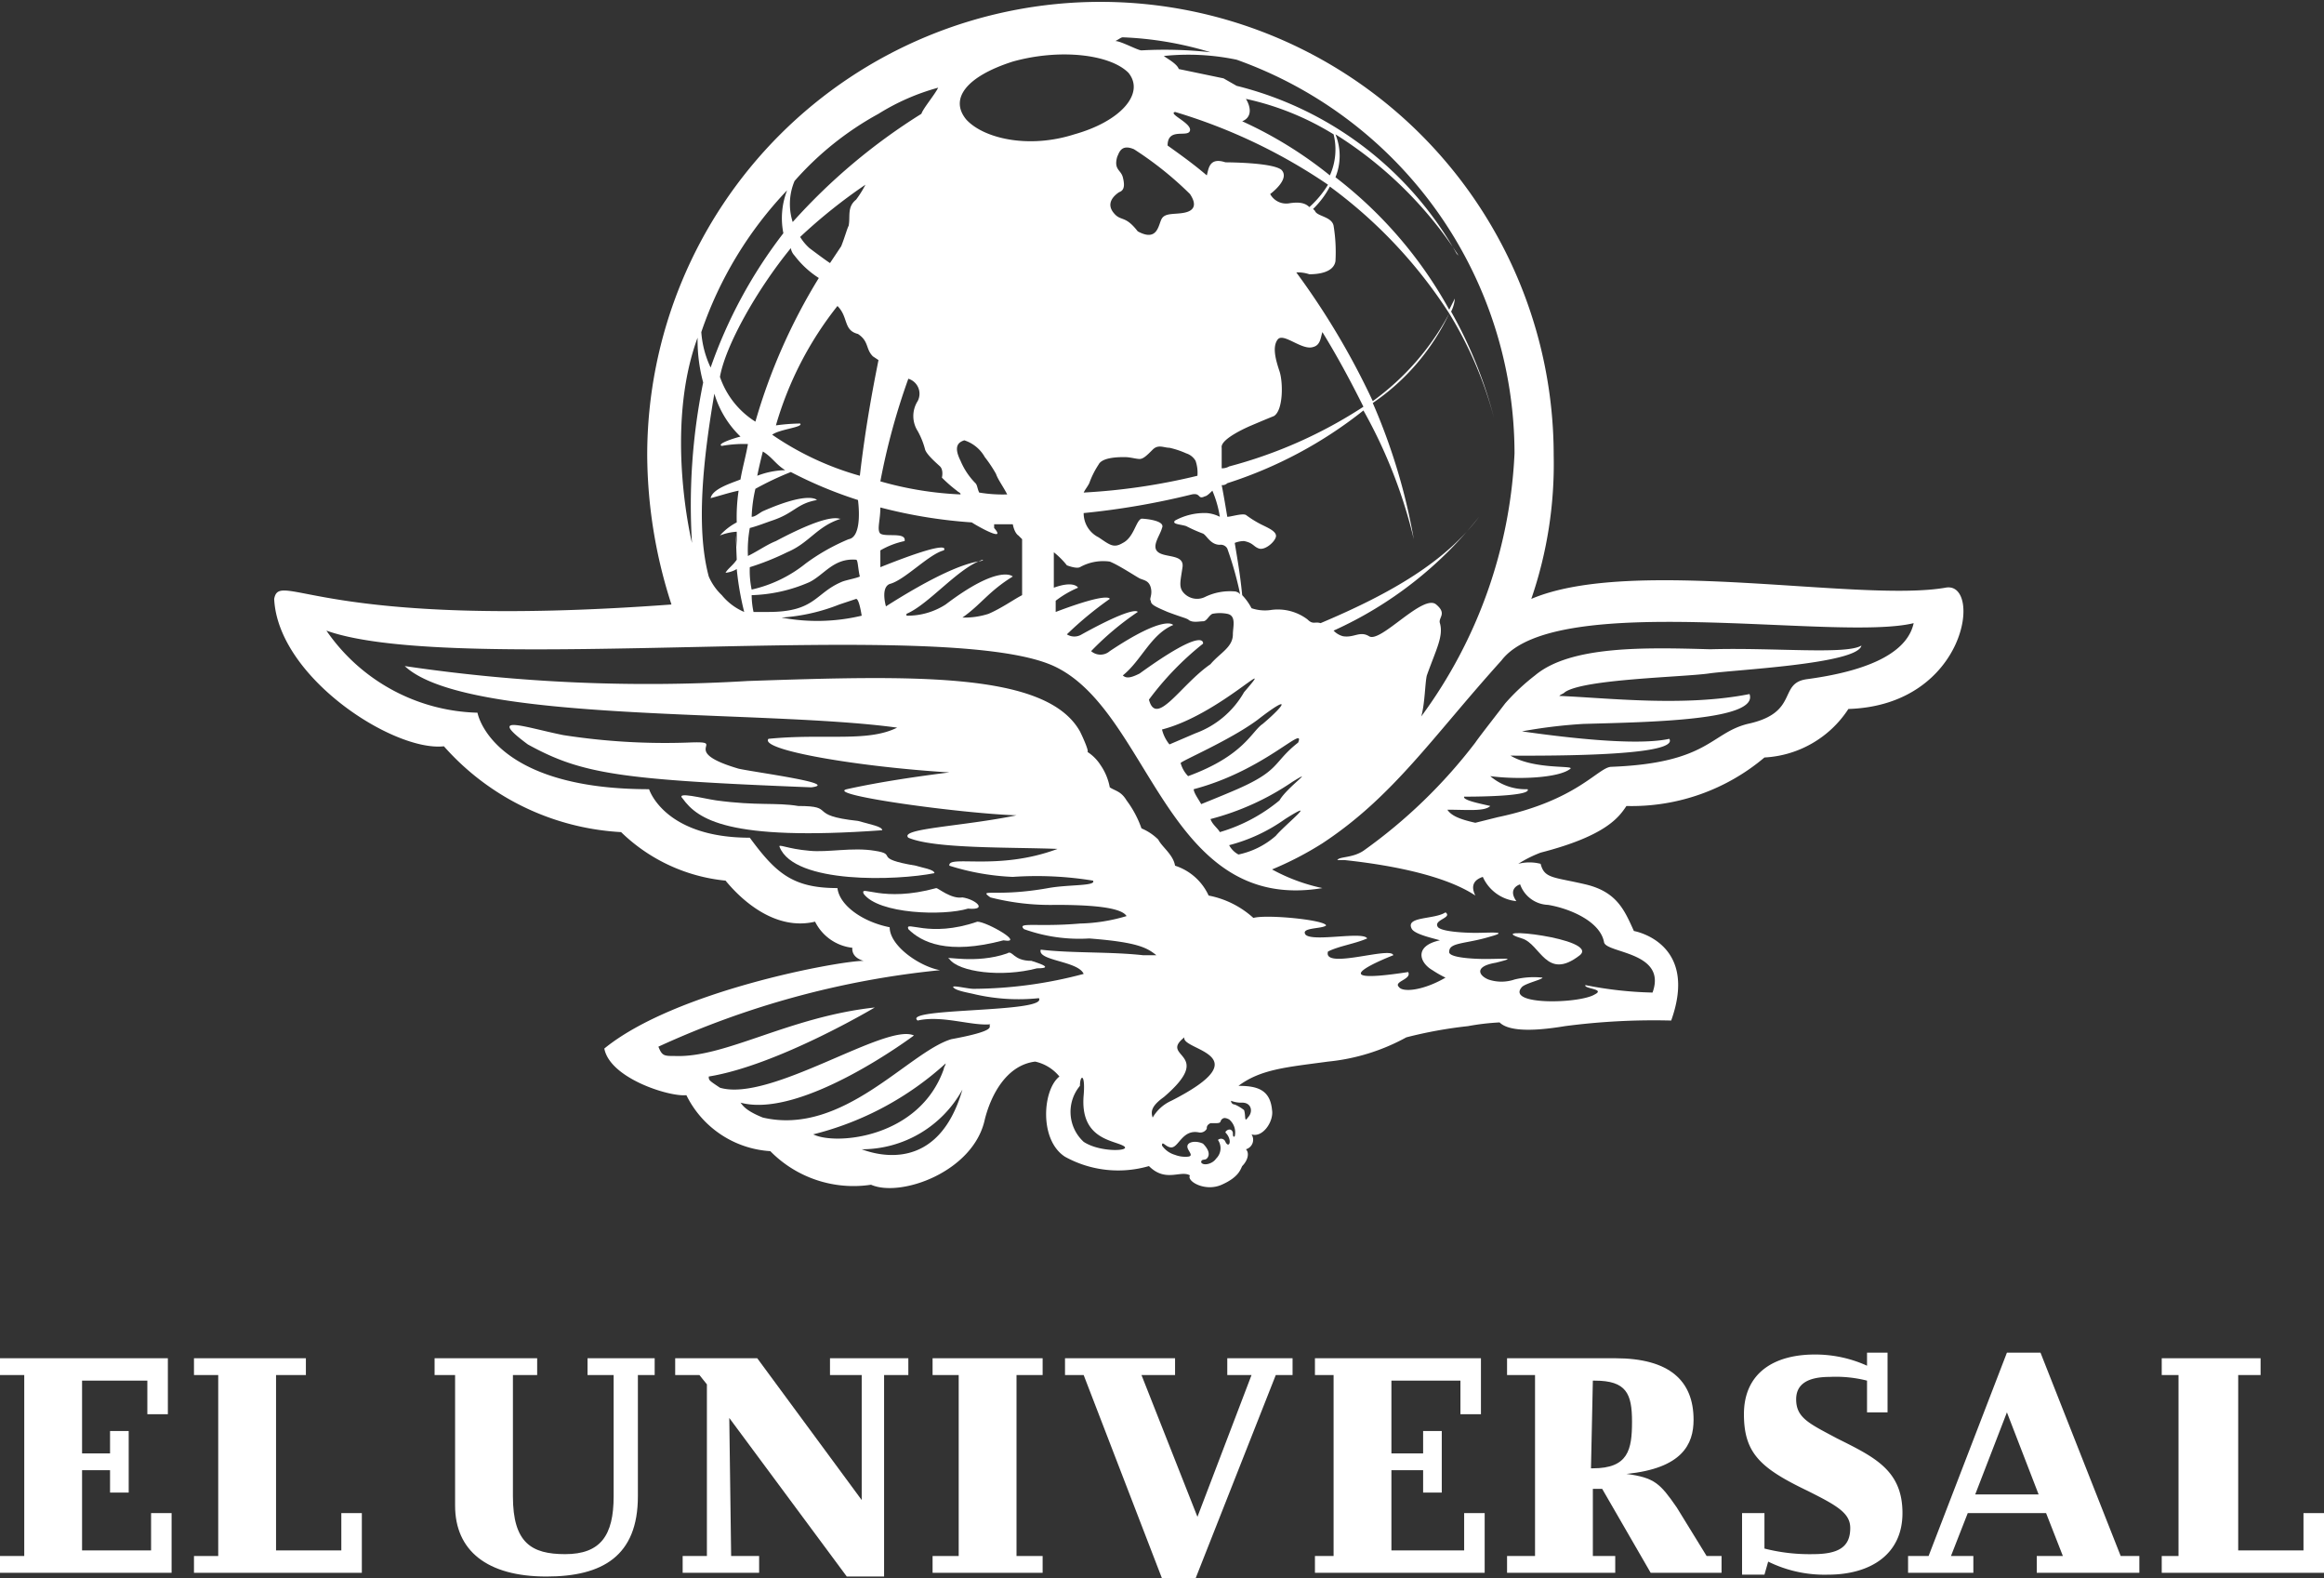
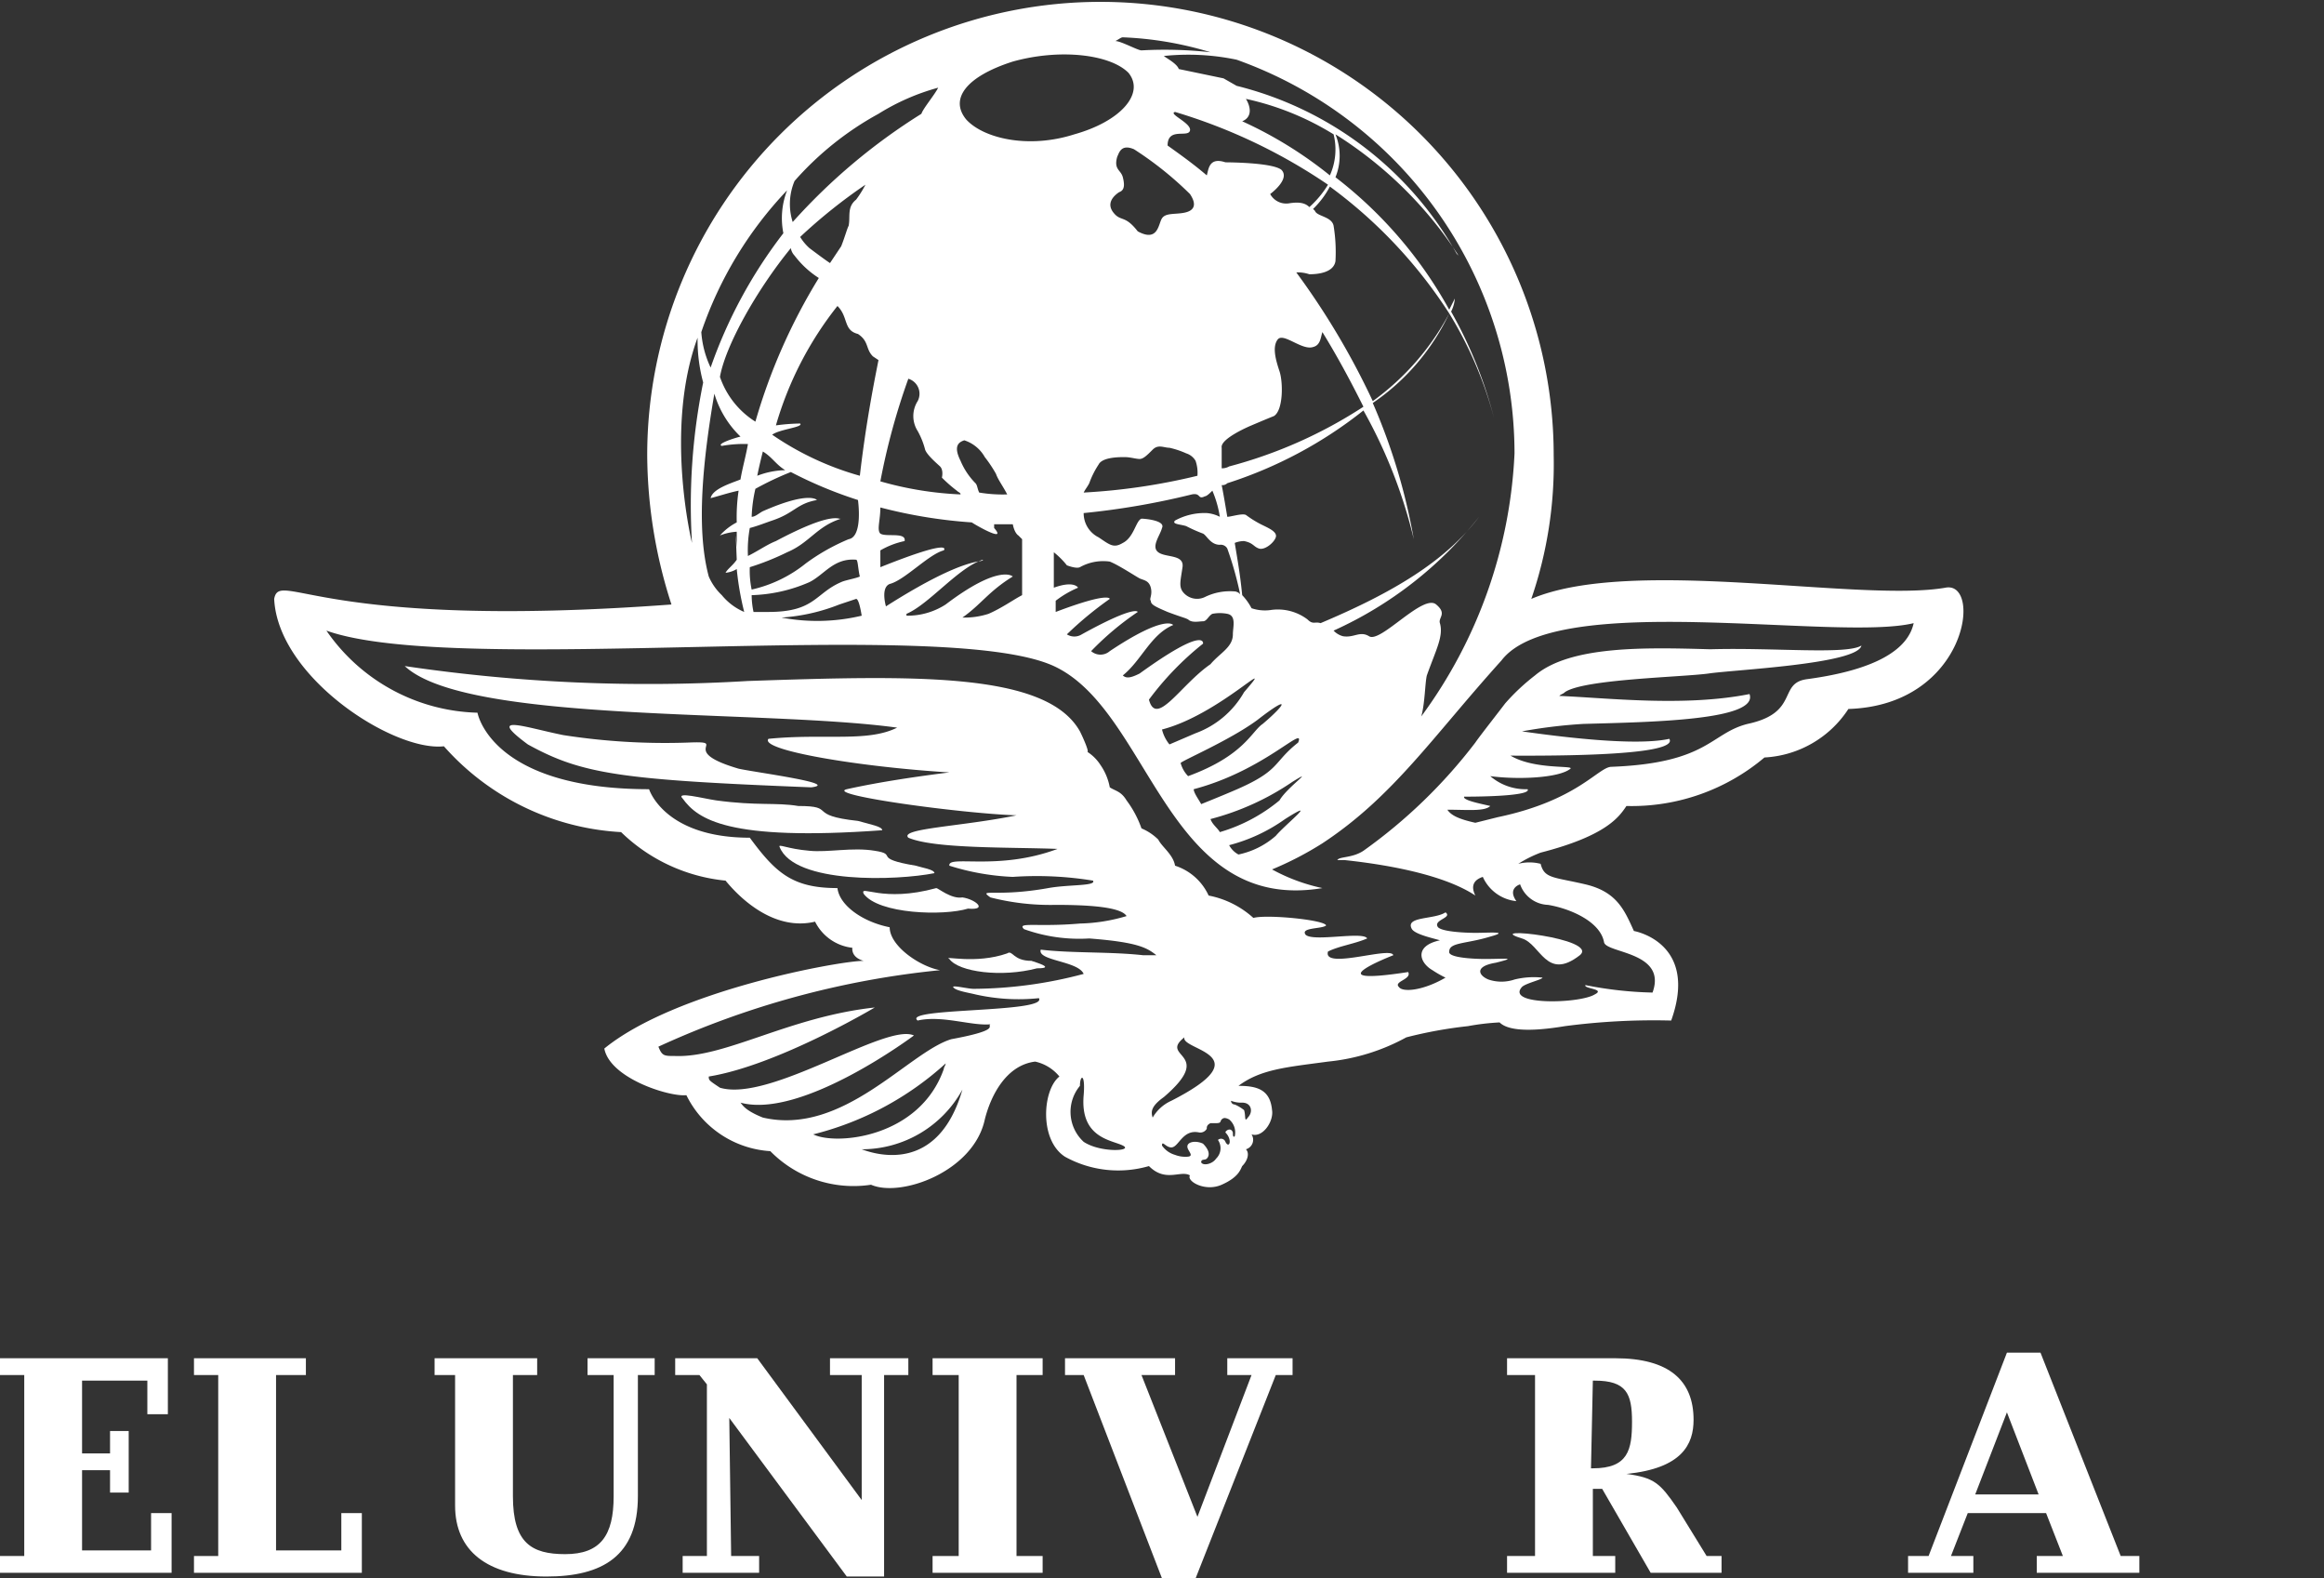
<svg xmlns="http://www.w3.org/2000/svg" width="124.6" height="84.6" viewBox="0 0 124.6 84.6">
  <rect x="0" y="0" width="124.6" height="84.6" fill="#333333" stroke="none" />
  <g id="el-universal" transform="translate(-3.4 -2.5)">
    <g id="Grupo_2373" data-name="Grupo 2373">
      <g id="Grupo_2372" data-name="Grupo 2372">
        <g id="Grupo_2371" data-name="Grupo 2371">
          <g id="Grupo_2370" data-name="Grupo 2370">
            <path id="Trazado_872" data-name="Trazado 872" d="M31.7,42.4c2.9,1.6,5,1.9,15.2,2.3,1.6-.2-3-.8-3.9-1-3.4-1-.4-1.5-2.7-1.4a35.507,35.507,0,0,1-6.7-.4C31.6,41.5,29.4,40.7,31.7,42.4Z" fill="#fff" />
            <path id="Trazado_873" data-name="Trazado 873" d="M82.7,30.2c.1-.2.3-.4.4-.6C83,29.8,82.8,30,82.7,30.2Z" fill="#fff" />
            <path id="Trazado_874" data-name="Trazado 874" d="M49.7,50.4c.8,1.1,4.3,1.2,5.6.8,1.1.1.4-.5-.3-.6-.6.1-1.3-.5-1.4-.5C50.7,50.9,49.5,49.9,49.7,50.4Z" fill="#fff" />
            <path id="Trazado_875" data-name="Trazado 875" d="M107.7,34c-4.6.8-16.8-1.7-22.2.6a22.238,22.238,0,0,0,1.2-7.7,24.3,24.3,0,1,0-48.6,0,26.288,26.288,0,0,0,1.3,8c-18.9,1.4-21-1.9-21.3-.3.2,4.2,6.4,8.2,9.1,7.9a13.679,13.679,0,0,0,9.5,4.6,9.345,9.345,0,0,0,5.6,2.6c.9,1.1,2.7,2.7,4.8,2.2a2.548,2.548,0,0,0,2,1.4s-.1.5.6.7c-1.3,0-10.1,1.6-13.9,4.7.3,1.6,3.5,2.6,4.4,2.5a5.386,5.386,0,0,0,4.5,3A6.252,6.252,0,0,0,50.1,66c1.6.7,5.5-.7,6.1-3.5.3-1.2,1.1-2.9,2.7-3.1a2.32,2.32,0,0,1,1.3.8c-.9.7-1.1,3.4.3,4.3A5.9,5.9,0,0,0,65,65c.9.9,1.7.2,2.2.5-.2.3.8.9,1.7.5s1-.8,1.1-1c.3-.3.4-.7.2-.9a.53.53,0,0,0,.3-.8c.6.2,1.2-.7,1.1-1.3-.1-1.1-.8-1.3-1.8-1.3,1.2-.9,2.6-1,4.8-1.3a10.938,10.938,0,0,0,4.2-1.3,23.259,23.259,0,0,1,3.3-.6,12.765,12.765,0,0,1,1.7-.2c.3.3,1.1.6,3.5.2a36.5,36.5,0,0,1,5.7-.3c1.5-4.2-2-4.8-2-4.8-.5-1.1-.9-2.1-2.6-2.5s-2.2-.3-2.4-1.1a2.4,2.4,0,0,0-1.2,0,6.658,6.658,0,0,1,1.2-.6c3.5-.9,4.2-1.9,4.6-2.5A11.03,11.03,0,0,0,98,43.1a5.727,5.727,0,0,0,4.5-2.6C108.9,40.3,109.7,33.6,107.7,34ZM69.8,48.3a1.205,1.205,0,0,1-.5-.5,9.1,9.1,0,0,0,3-1.4c1.9-1.2,0,.3-.5.9A4.392,4.392,0,0,1,69.8,48.3ZM50.9,35s-.3-1,.2-1.2c.8-.2,2.1-1.6,2.9-1.8,0,0,.6-.7-3.4.9V32a4.351,4.351,0,0,1,1.3-.5c.1-.5-1-.2-1.3-.4-.2-.2,0-.7,0-1.4a26.376,26.376,0,0,0,4.9.8c.3.2,1.9,1.1,1.2.3v-.2h1c.1.5.3.6.3.6l.2.2v3c-.4.2-1.1.7-1.8,1a4.189,4.189,0,0,1-1.4.2c1-.7,1.4-1.4,2.7-2.2,0,0-.7-.7-3.6,1.5a3.768,3.768,0,0,1-2.1.6v-.1c1.2-.5,2.8-2.5,4.1-2.9C56.1,32.7,55.3,32.2,50.9,35Zm-6.3.3h-.8a4.4,4.4,0,0,1-.1-.9,8.308,8.308,0,0,0,3.1-.7c.8-.4,1.3-1.3,2.5-1.2.1,0,.1.5.2.9-.2.1-.8.2-1,.3C47.1,34.3,47.1,35.3,44.6,35.3ZM70.2,7.8a14.978,14.978,0,0,1,4.7,1.9,3.359,3.359,0,0,1-.2,2.2A21.921,21.921,0,0,0,70,9C70.5,8.8,70.5,8.3,70.2,7.8ZM63.9,6.4h0c.9,1.1-.4,2.6-2.9,3.3-2.5.8-4.9.2-5.8-.8-.9-1.1,0-2.3,2.5-3.1C60.2,5.1,62.9,5.4,63.9,6.4ZM49.3,13.2c-.5.4-.3.9-.4,1.4-.1.2-.2.6-.4,1.1l-.6.9c-.3-.2-.7-.5-1.1-.8a2.651,2.651,0,0,1-.5-.6,28.6,28.6,0,0,1,3.5-2.8A5.582,5.582,0,0,1,49.3,13.2ZM61.8,28.4a4.671,4.671,0,0,1,.5-1c.2-.4,1.1-.4,1.4-.4s.6.1.8.1.4-.2.7-.5.6-.1.9-.1a4.649,4.649,0,0,1,.9.3.887.887,0,0,1,.5.4,1.949,1.949,0,0,1,.1.8,33.312,33.312,0,0,1-6.1.9C61.6,28.7,61.7,28.6,61.8,28.4Zm5.1-14.5c-.5.1-1,0-1.2.3s-.2,1.3-1.3.7c-.7-.9-.9-.5-1.3-1s0-.9.3-1.1c.3-.1.3-.4.2-.8s-.5-.4-.3-1.1c.1-.2.2-.7.9-.4a18.427,18.427,0,0,1,3,2.4C67.6,13.5,67.4,13.8,66.9,13.9ZM50.5,8.6a11.977,11.977,0,0,1,3.2-1.4c-.2.4-.8,1.1-.9,1.4a31.958,31.958,0,0,0-6.9,5.8,3.172,3.172,0,0,1,.1-2.2A16.589,16.589,0,0,1,50.5,8.6ZM46,16.2a5.022,5.022,0,0,0,1.3,1.2,31.155,31.155,0,0,0-3.4,7.7A4.577,4.577,0,0,1,42,22.7c.3-1.7,2-4.7,3.8-6.9A.758.758,0,0,0,46,16.2ZM44.3,26.7c.5.3.7.7,1.2,1A4.433,4.433,0,0,0,44,28C44.1,27.5,44.2,27.1,44.3,26.7Zm-1.2-.8c-.4.1-1.3.4-1,.5a6.6,6.6,0,0,1,1.4-.1c-.1.6-.3,1.3-.4,1.9-.5.2-1.5.5-1.6,1,.4-.1,1-.3,1.5-.4a9.7,9.7,0,0,0-.1,1.7,3.114,3.114,0,0,0-.9.7,2.92,2.92,0,0,1,.9-.2v.8c0,.2-.1-1.8,0,.7-.2.3-.5.5-.6.7a1.421,1.421,0,0,0,.6-.2,15.718,15.718,0,0,0,.4,2.3,3.145,3.145,0,0,1-1.2-.9,3.047,3.047,0,0,1-.7-1c-.7-2.6-.3-6.3.3-9.8A5.279,5.279,0,0,0,43.1,25.9Zm-2.6,5.7s-1.5-6.1.3-11a8.751,8.751,0,0,0,.3,2.4A32.934,32.934,0,0,0,40.5,31.6Zm4.5-.1c-.5.2-.9.5-1.5.8a6.622,6.622,0,0,1,.1-1.5c.4-.1.9-.3,1.2-.4,1.2-.4,1.3-.9,2.4-1.1,0,0-.4-.5-2.9.6-.2.1-.4.3-.6.3a7.719,7.719,0,0,1,.2-1.5,16.315,16.315,0,0,1,1.9-.9,22.769,22.769,0,0,0,3.6,1.5c.1.8.1,2-.5,2.1a10.968,10.968,0,0,0-2.3,1.3,7.115,7.115,0,0,1-2.9,1.4,4.869,4.869,0,0,1-.1-1.2,13.773,13.773,0,0,0,2-.8c1.2-.5,1.6-1.4,2.9-1.8C48.4,30.4,48.2,29.8,45,31.5Zm-.2-5.7c.4-.3,1.7-.4,1.5-.6a10.3,10.3,0,0,0-1.3.1,18.558,18.558,0,0,1,3.3-6.4c.6.6.3,1.3,1.1,1.5.6.4.4.8.8,1.2l.3.2c-.3,1.5-.7,3.6-1,6.2A15.814,15.814,0,0,1,44.8,25.8Zm7.3-3a.841.841,0,0,1,.5,1.2,1.492,1.492,0,0,0,0,1.6,4.179,4.179,0,0,1,.4,1c.1.3.7.8.8.9.2.2.1.6.1.6a7.509,7.509,0,0,0,.8.7c.1.1.2.1.2.2a18.406,18.406,0,0,1-4.3-.7A35.977,35.977,0,0,1,52.1,22.8Zm2.8,4.4c-.4-.8-.1-1,.2-1.1a1.943,1.943,0,0,1,1.1.9,7.017,7.017,0,0,1,.6.9c.1.3.4.7.6,1.1a7.569,7.569,0,0,1-1.5-.1c-.1-.2-.1-.4-.2-.5A3.785,3.785,0,0,1,54.9,27.2ZM65,40a15.981,15.981,0,0,1,2.9-3s.2-1-3.4,1.6c-.4.2-.7.3-.9.1,1-.8,1.5-2.2,2.7-2.7,0,0-.4-.6-3.4,1.4a.76.76,0,0,1-1,0,15.481,15.481,0,0,1,2.5-2.1s-.1-.4-3,1.2a.746.746,0,0,1-.8,0,19.25,19.25,0,0,1,2.3-1.9s0-.4-2.9.7v-.6a5.354,5.354,0,0,1,1.2-.7s-.2-.4-1.3,0V32.1a4.3,4.3,0,0,1,.7.7s.5.2.7.1a2.559,2.559,0,0,1,1.6-.3c.5.2,1.4.8,1.6.9s.5.1.6.5-.1.6,0,.7c0,.2.2.3.9.6.8.3.9.3,1.1.4.2.2.6.1.8.1s.3-.3.5-.4a2.078,2.078,0,0,1,.8,0c.5.1.3.7.3,1.1,0,.7-.7,1-1.2,1.6C66.7,39.2,65.4,41.5,65,40Zm4.6-5.8a3.049,3.049,0,0,0-1.6.3.968.968,0,0,1-1.2-.3c-.2-.3-.1-.6,0-1.3s-.9-.5-1.3-.8.1-.9.2-1.3c.2-.4-.9-.5-1.1-.5-.3.1-.4,1-1,1.3-.5.3-.7.1-1.3-.3a1.441,1.441,0,0,1-.8-1.3,40.853,40.853,0,0,0,5.8-1c.5-.1.3.3.7.1.1,0,.3-.2.4-.3a5.732,5.732,0,0,1,.4,1.4,1.854,1.854,0,0,0-.7-.2,3.287,3.287,0,0,0-1.7.4c-.2.2.3.2.6.3a7.93,7.93,0,0,0,.9.4c.2.1.4.6.9.6a.4.4,0,0,1,.4.2,18.242,18.242,0,0,1,.7,2.5C69.9,34.3,69.7,34.2,69.6,34.2Zm-.7-6.6V26.5c-.1-.5,1.6-1.2,1.6-1.2s.7-.3,1.2-.5c.5-.3.5-1.8.3-2.4s-.4-1.3-.1-1.7,1.3.6,1.9.4c.4-.1.4-.5.5-.8.8,1.3,1.5,2.6,2.2,4a24.706,24.706,0,0,1-7.2,3.2A.756.756,0,0,1,68.9,27.6Zm4-10.5a1.952,1.952,0,0,1,.7.1c.5,0,1.3-.1,1.4-.7a8.708,8.708,0,0,0-.1-1.9c-.1-.5-.9-.5-1-.8l-.1-.1a4.7,4.7,0,0,0,.9-1.2,25.6,25.6,0,0,1,6.4,6.8A13.78,13.78,0,0,1,77,24,40.461,40.461,0,0,0,72.9,17.1Zm1.7-4.7a5.3,5.3,0,0,1-1,1.2c-.2-.2-.5-.3-1.1-.2a.978.978,0,0,1-1-.5s1.1-.8.6-1.3c-.5-.4-3-.4-3-.4-.9-.3-.9.4-1,.7-.7-.6-1.4-1.1-2.1-1.6h0c0-1,1.1-.4,1.2-.8s-1.2-.9-.8-1A29.616,29.616,0,0,1,74.6,12.4Zm-10-7.2c-.2,0-1.1-.5-1.4-.5.2-.1.3-.2.4-.2a18.506,18.506,0,0,1,4.7.8A22.567,22.567,0,0,0,64.6,5.2Zm-19,7.5a4.128,4.128,0,0,0-.2,2.3,25.535,25.535,0,0,0-3.9,7.2,5.3,5.3,0,0,1-.5-1.9A20.648,20.648,0,0,1,45.6,12.7Zm2.8,22.2.9-.3q.15,0,.3.9a10.251,10.251,0,0,1-4.3.1A10.184,10.184,0,0,0,48.4,34.9Zm17.7,7.5a2.01,2.01,0,0,1-.4-.8c3.1-.8,6.3-4.2,4.4-2a4.943,4.943,0,0,1-2.6,2.2Zm4.7-1.3c1.8-1.4,1.6-.9.3.2-.6.4-1,1.7-4,2.8a1.612,1.612,0,0,1-.4-.7C66.7,43.3,69.3,42.2,70.8,41.1ZM73,42.3c-1.4,1.1-.9,1.5-3.5,2.6-.7.3-1.7.7-1.7.7-.1-.2-.4-.6-.4-.8C71.2,43.8,73.4,41.3,73,42.3Zm-.3,2.1c1.3-.8-.3.3-.7,1a8.95,8.95,0,0,1-3.2,1.7c-.1-.2-.4-.4-.5-.7A14.1,14.1,0,0,0,72.7,44.4Zm7.2-5.7c.5-1.4.9-2.1.7-2.8-.1-.3.4-.5-.2-1-.7-.6-3,2.1-3.6,1.7-.5-.3-.8.1-1.4,0a1.069,1.069,0,0,1-.5-.3,20.836,20.836,0,0,0,7.8-6.1c-1.8,2.4-4.7,4.1-8.5,5.7-.3-.1-.4.1-.7-.2a2.635,2.635,0,0,0-2-.5,2.245,2.245,0,0,1-1-.1,3.083,3.083,0,0,0-.5-.7c-.1-1-.2-1.6-.4-2.8a1.338,1.338,0,0,1,.5-.1c.5.1.5.3.8.4s.8-.3.9-.6-.4-.5-.8-.7a5.582,5.582,0,0,1-.8-.5c-.2-.1-.8.1-1,.1-.1-.6-.2-1.2-.3-1.7a.367.367,0,0,0,.3-.1,22.945,22.945,0,0,0,7.3-3.9,26.709,26.709,0,0,1,2.7,6.9A32.227,32.227,0,0,0,77,24.1a12.009,12.009,0,0,0,4.1-4.8,21.045,21.045,0,0,1,2.4,5.6,23.486,23.486,0,0,0-2.3-5.7,1.854,1.854,0,0,0,.2-.7l-.3.6A22.869,22.869,0,0,0,75,12a3.051,3.051,0,0,0,0-2.3,21.452,21.452,0,0,1,6.6,6.5l-.1-.1a18.692,18.692,0,0,0-11.8-9L69,6.7l-2.4-.5c-.1-.3-.7-.6-.8-.7a12.637,12.637,0,0,1,3.9.2A22.423,22.423,0,0,1,84.6,26.8a25.725,25.725,0,0,1-5,14.1C79.8,40.2,79.8,39.1,79.9,38.7ZM47,63.3a16.486,16.486,0,0,0,7.1-3.8c0,.1-.1.2-.1.3C52.7,63.5,48.2,63.9,47,63.3Zm2.6.8A6.164,6.164,0,0,0,55,60.9C53.7,65.4,50.4,64.4,49.6,64.1Zm11.9-.4a2.18,2.18,0,0,1-.2-3c0-.6.3-.7.2.5-.2,2.3,1.5,2.4,2.1,2.7S62.4,64.3,61.5,63.7Zm3.7-1.3c-.1-.3-.1-.6.6-1.1,2.8-2.4-.3-2.1,1.1-3.2-.2.7,4.2.9-.7,3.4A2.189,2.189,0,0,0,65.2,62.4Zm4.4,1c-.1.1-.1-.1-.1-.2-.1-.3-.4-.1-.4,0,.4.4.2.9,0,.5a.247.247,0,0,0-.4-.1.775.775,0,0,1-.1,1c-.2.3-.7.4-.8.2,0-.2.2-.1.3-.2.2-.2.1-.5-.2-.8-.4-.2-1-.1-.8.3.1.2.3.4-.1.4a1.486,1.486,0,0,1-.6-.1,1.275,1.275,0,0,1-.7-.5c0-.3.2.1.5.1.4,0,.6-1,1.5-.8a.4.4,0,0,0,.4-.2c0-.1,0-.2.2-.3h.3c.3,0,.2-.1.3-.2s.2-.1.4,0A.905.905,0,0,1,69.6,63.4Zm.4-1.8c.5,0,.6.5.3.8-.2.3-.1-.1-.2-.4a2.186,2.186,0,0,0-.5-.3.2.2,0,0,1-.2-.2A1.486,1.486,0,0,0,70,61.6ZM84.9,49.9A1.651,1.651,0,0,0,86.4,51c1.2.2,2.8.9,3,2,.1.6,3.4.5,2.6,2.7a20.417,20.417,0,0,1-3.6-.4c-.1.2,1.1.2.5.5-.8.5-4.8.6-3.9-.4.2-.2,1.1-.4,1.1-.5a4.34,4.34,0,0,0-1.5.1,2.181,2.181,0,0,1-1.4,0c-.5-.2-.8-.7.4-.9,1.2-.3.5-.2-.6-.2,0,0-2,0-1.9-.4,0-.5.9-.4,2.2-.8,1.1-.3-.1-.2-.8-.2,0,0-1.7,0-2-.3-.3-.4.8-.5.4-.8-.6.4-2.2.2-1.8.9.2.3,1.2.5,1.5.6-1.4.3-1.1,1.2-.4,1.6a5.737,5.737,0,0,0,.7.4c-1.2.7-2.3.8-2.5.5-.3-.3.7-.4.5-.8-5.2.8-.8-.9-.8-.9-.1-.5-3.8.8-3.5-.2.6-.3,1.4-.4,2.1-.7-.2-.4-2.9.2-3.3-.2-.3-.4.9-.3,1.1-.5-.1-.3-3.2-.6-3.9-.4a4.968,4.968,0,0,0-2.4-1.2,2.981,2.981,0,0,0-1.8-1.6c-.1-.6-.7-1-.9-1.4a2.837,2.837,0,0,0-.9-.6,5.57,5.57,0,0,0-.8-1.5c-.3-.5-.6-.5-.9-.7a3.08,3.08,0,0,0-.5-1.2,2.311,2.311,0,0,0-.7-.7c.1,0-.2-.7-.4-1.1-1.8-3.2-8.9-3-17.8-2.7a89.015,89.015,0,0,1-18.4-.8c3.3,3.1,19.1,2.3,26.4,3.3-1.6.8-3.9.3-6.9.6-.5.6,4.8,1.5,9.7,1.8-1.6.2-3.7.5-5.5.9-1.2.3,6.1,1.3,9.1,1.4-2.9.6-6.3.7-5.8,1.2,1.4.6,5.4.5,8,.6-3.2,1.2-5.9.3-5.8.9a13.043,13.043,0,0,0,3.4.6,18.724,18.724,0,0,1,4.3.2c.2.3-1.3.2-2.4.4-2.8.5-3.8,0-3.1.5A12.941,12.941,0,0,0,60,51c1.7,0,3.5.1,3.8.6a9.347,9.347,0,0,1-2.5.4c-2.3.2-3.4-.1-3,.3a8.745,8.745,0,0,0,3.5.5c2.6.2,3.1.5,3.6.9h-.7c-1.8-.2-3.8-.1-5.5-.3-.2.6,2,.6,2.3,1.3a23.315,23.315,0,0,1-5.9.8c-.3,0-1.1-.2-1.1-.1.1.2.8.3,1.2.4a10.492,10.492,0,0,0,3.4.2c.5.8-7.4.5-6.5,1.2,1.3-.3,2.9.3,3.9.2-.2.1.6.3-2.1.8-2.3.7-5.8,5.2-10.1,4.2-1-.4-1.1-.7-1.2-.8,3.3.9,9.3-3.6,9.3-3.6-1.5-.7-7.7,3.6-10.4,2.8-.6-.4-.6-.4-.6-.6,3.7-.6,8.9-3.7,8.9-3.7-4.6.5-8,2.7-10.7,2.6-.6,0-.7,0-.9-.5a47.337,47.337,0,0,1,15.1-4.1c-1.1-.2-2.7-1.3-2.7-2.3-1.5-.3-2.7-1.2-2.8-2.1-2.4,0-3.3-.8-4.7-2.7-4.6,0-5.4-2.6-5.4-2.6-8.5,0-9.2-4.1-9.2-4.1a10.148,10.148,0,0,1-8.1-4.4c7,2.5,33.1-.8,39,1.9,5.2,2.4,6,13.3,14.4,11.9a9.868,9.868,0,0,1-2.7-1,17.748,17.748,0,0,0,2.7-1.4c3.8-2.5,5.9-5.7,9.6-9.8,2.9-3.8,18-1,22.1-2-.3,1.4-2,2.5-5.7,3-1.6.2-.4,1.8-3.2,2.4-2,.5-2.1,2.1-7.3,2.3-.7,0-1.8,1.8-6.1,2.7l-1.2.3c-.9-.2-1.3-.4-1.5-.7,1.1,0,2,.1,2.3-.2-.4-.1-1.5-.3-1.4-.5,1.7,0,3.6-.1,3.4-.4a2.9,2.9,0,0,1-2-.7c1.5.2,3.7.1,4.3-.4.2-.2-2.3.1-3.5-.9L84,43c1.4,0,9.5.1,8.9-.9-1.8.4-5.8-.1-7.9-.4a27.122,27.122,0,0,1,3.3-.4c3.7-.1,9.4-.2,8.9-1.6-3.5.7-7.7.2-10.2.1.1-.1.2-.1.3-.2,1-.7,6.2-.8,7.7-1,1.3-.2,8-.5,8.2-1.5-.8.5-4.7.1-8.1.2-3.5-.1-7.5-.2-9.4,1.4a11.37,11.37,0,0,0-1.6,1.5c-.3.4-1.4,1.8-1.6,2.1a27.837,27.837,0,0,1-6,5.8c-.6.4-1.3.3-1.4.5h.4c2.8.3,5.5.9,7,1.9-.2-.4-.2-.8.4-1a2.213,2.213,0,0,0,1.8,1.3C84.2,50.1,84.9,49.9,84.9,49.9Z" fill="#fff" />
-             <path id="Trazado_876" data-name="Trazado 876" d="M52.1,52.3c.7.7,2.1,1.4,5.1.6,1.2.2-.9-1-1.4-1C53.2,52.8,51.9,51.8,52.1,52.3Z" fill="#fff" />
            <path id="Trazado_877" data-name="Trazado 877" d="M85,52.8c1,.3,1.3,2.3,3.1.9C89.2,52.8,82.7,52.1,85,52.8Z" fill="#fff" />
            <path id="Trazado_878" data-name="Trazado 878" d="M57.4,53.6c-1.7.6-3.5.1-3.1.3.5.7,2.8,1,4.7.5,1,0,0-.3-.3-.4C57.7,54,57.7,53.4,57.4,53.6Z" fill="#fff" />
            <path id="Trazado_879" data-name="Trazado 879" d="M41.8,45.4c-.7-.1-2.2-.5-1.8-.1.8,1.1,2.4,2.3,10.7,1.7,0-.2-.6-.3-1.3-.5-2.8-.3-1.1-.8-3.2-.8C45,45.5,44,45.7,41.8,45.4Z" fill="#fff" />
            <path id="Trazado_880" data-name="Trazado 880" d="M46.8,48.1c-1.2-.1-1.7-.4-1.6-.2.8,2,6.3,1.8,8.3,1.4,0-.2-.7-.3-1-.4-2.4-.4-.9-.6-2.2-.8C49.1,47.9,47.8,48.2,46.8,48.1Z" fill="#fff" />
          </g>
        </g>
      </g>
    </g>
    <g id="Grupo_2376" data-name="Grupo 2376">
      <g id="Grupo_2375" data-name="Grupo 2375">
        <g id="Grupo_2374" data-name="Grupo 2374">
          <path id="Trazado_881" data-name="Trazado 881" d="M12.6,86.8H3.4v-.9H4.7V76.2H3.4v-.9h9v3H11.3V76.5H7.8v3.9H9.3V79.2h1v3.3h-1V81.3H7.8v4.3h3.7v-2h1.1Z" fill="#fff" />
          <path id="Trazado_882" data-name="Trazado 882" d="M22.8,86.8h-9v-.9h1.3V76.2H13.8v-.9h6v.9H18.2v9.4h3.5v-2h1.1Z" fill="#fff" />
          <path id="Trazado_883" data-name="Trazado 883" d="M38.5,76.2h-.9v6.5c0,3.2-1.9,4.3-4.9,4.3-3.2,0-4.9-1.4-4.9-3.8v-7H26.7v-.9h5.5v.9H30.9v6.5c0,2.5,1,3.1,2.8,3.1,1.9,0,2.6-1,2.6-3.1V76.2H34.9v-.9h3.6Z" fill="#fff" />
          <path id="Trazado_884" data-name="Trazado 884" d="M42.6,85.9h1.5v.9H40v-.9h1.3V76.7l-.4-.5H39.6v-.9H44l5.6,7.6V76.2H47.9v-.9h4.2v.9H50.8V87h-2l-6.3-8.5Z" fill="#fff" />
          <path id="Trazado_885" data-name="Trazado 885" d="M59.3,86.8H53.4v-.9h1.4V76.2H53.4v-.9h5.9v.9H57.9v9.7h1.4Z" fill="#fff" />
          <path id="Trazado_886" data-name="Trazado 886" d="M67.5,87.1H65.7L61.5,76.2h-1v-.9h5.9v.9H64.6l3,7.6,2.9-7.6H69.2v-.9h3.5v.9h-.9Z" fill="#fff" />
-           <path id="Trazado_887" data-name="Trazado 887" d="M83,86.8H73.9v-.9h1V76.2h-1v-.9h8.9v3H81.7V76.5H78v3.9h1.7V79.2h1v3.3h-1V81.3H78v4.3h3.9v-2H83Z" fill="#fff" />
          <path id="Trazado_888" data-name="Trazado 888" d="M90.6,81.5c3-.3,3.6-1.6,3.6-2.9,0-2.1-1.3-3.3-4.2-3.3H84.2v.9h1.5v9.7H84.2v.9H90v-.9H88.8V82.3h.5l2.6,4.5h3.8v-.9h-.8l-1.6-2.6c-.9-1.3-1.2-1.6-2.7-1.8Zm-1.8-5h.1c1.7,0,2,.7,2,2.2s-.2,2.5-2.1,2.5h-.1Z" fill="#fff" />
-           <path id="Trazado_889" data-name="Trazado 889" d="M98,86.9H96.8V83.6H98v1.9a9.78,9.78,0,0,0,2.6.3c1.4,0,2-.4,2-1.4,0-.8-.7-1.2-2.3-2-2.5-1.2-3.4-2-3.4-4.1,0-2.2,1.6-3.2,3.8-3.2a6.71,6.71,0,0,1,2.8.6V75h1.1v3.2h-1.1V76.5a6.8,6.8,0,0,0-2-.2q-1.8,0-1.8,1.2c0,1,.7,1.3,2.2,2.1,2,1,3.5,1.7,3.5,4,0,2.2-1.7,3.3-4,3.3a6.83,6.83,0,0,1-3.2-.7Z" fill="#fff" />
          <path id="Trazado_890" data-name="Trazado 890" d="M108.9,83.6h4.2l.9,2.3h-1.4v.9h5.5v-.9h-1L112.8,75H111l-4.2,10.9h-1.1v.9h3.5v-.9H108Zm3.8-1h-3.4l1.7-4.4Z" fill="#fff" />
-           <path id="Trazado_891" data-name="Trazado 891" d="M128,86.8h-8.7v-.9h.9V76.2h-.9v-.9h5.3v.9h-1.2v9.4h3.5v-2H128Z" fill="#fff" />
        </g>
      </g>
    </g>
  </g>
</svg>